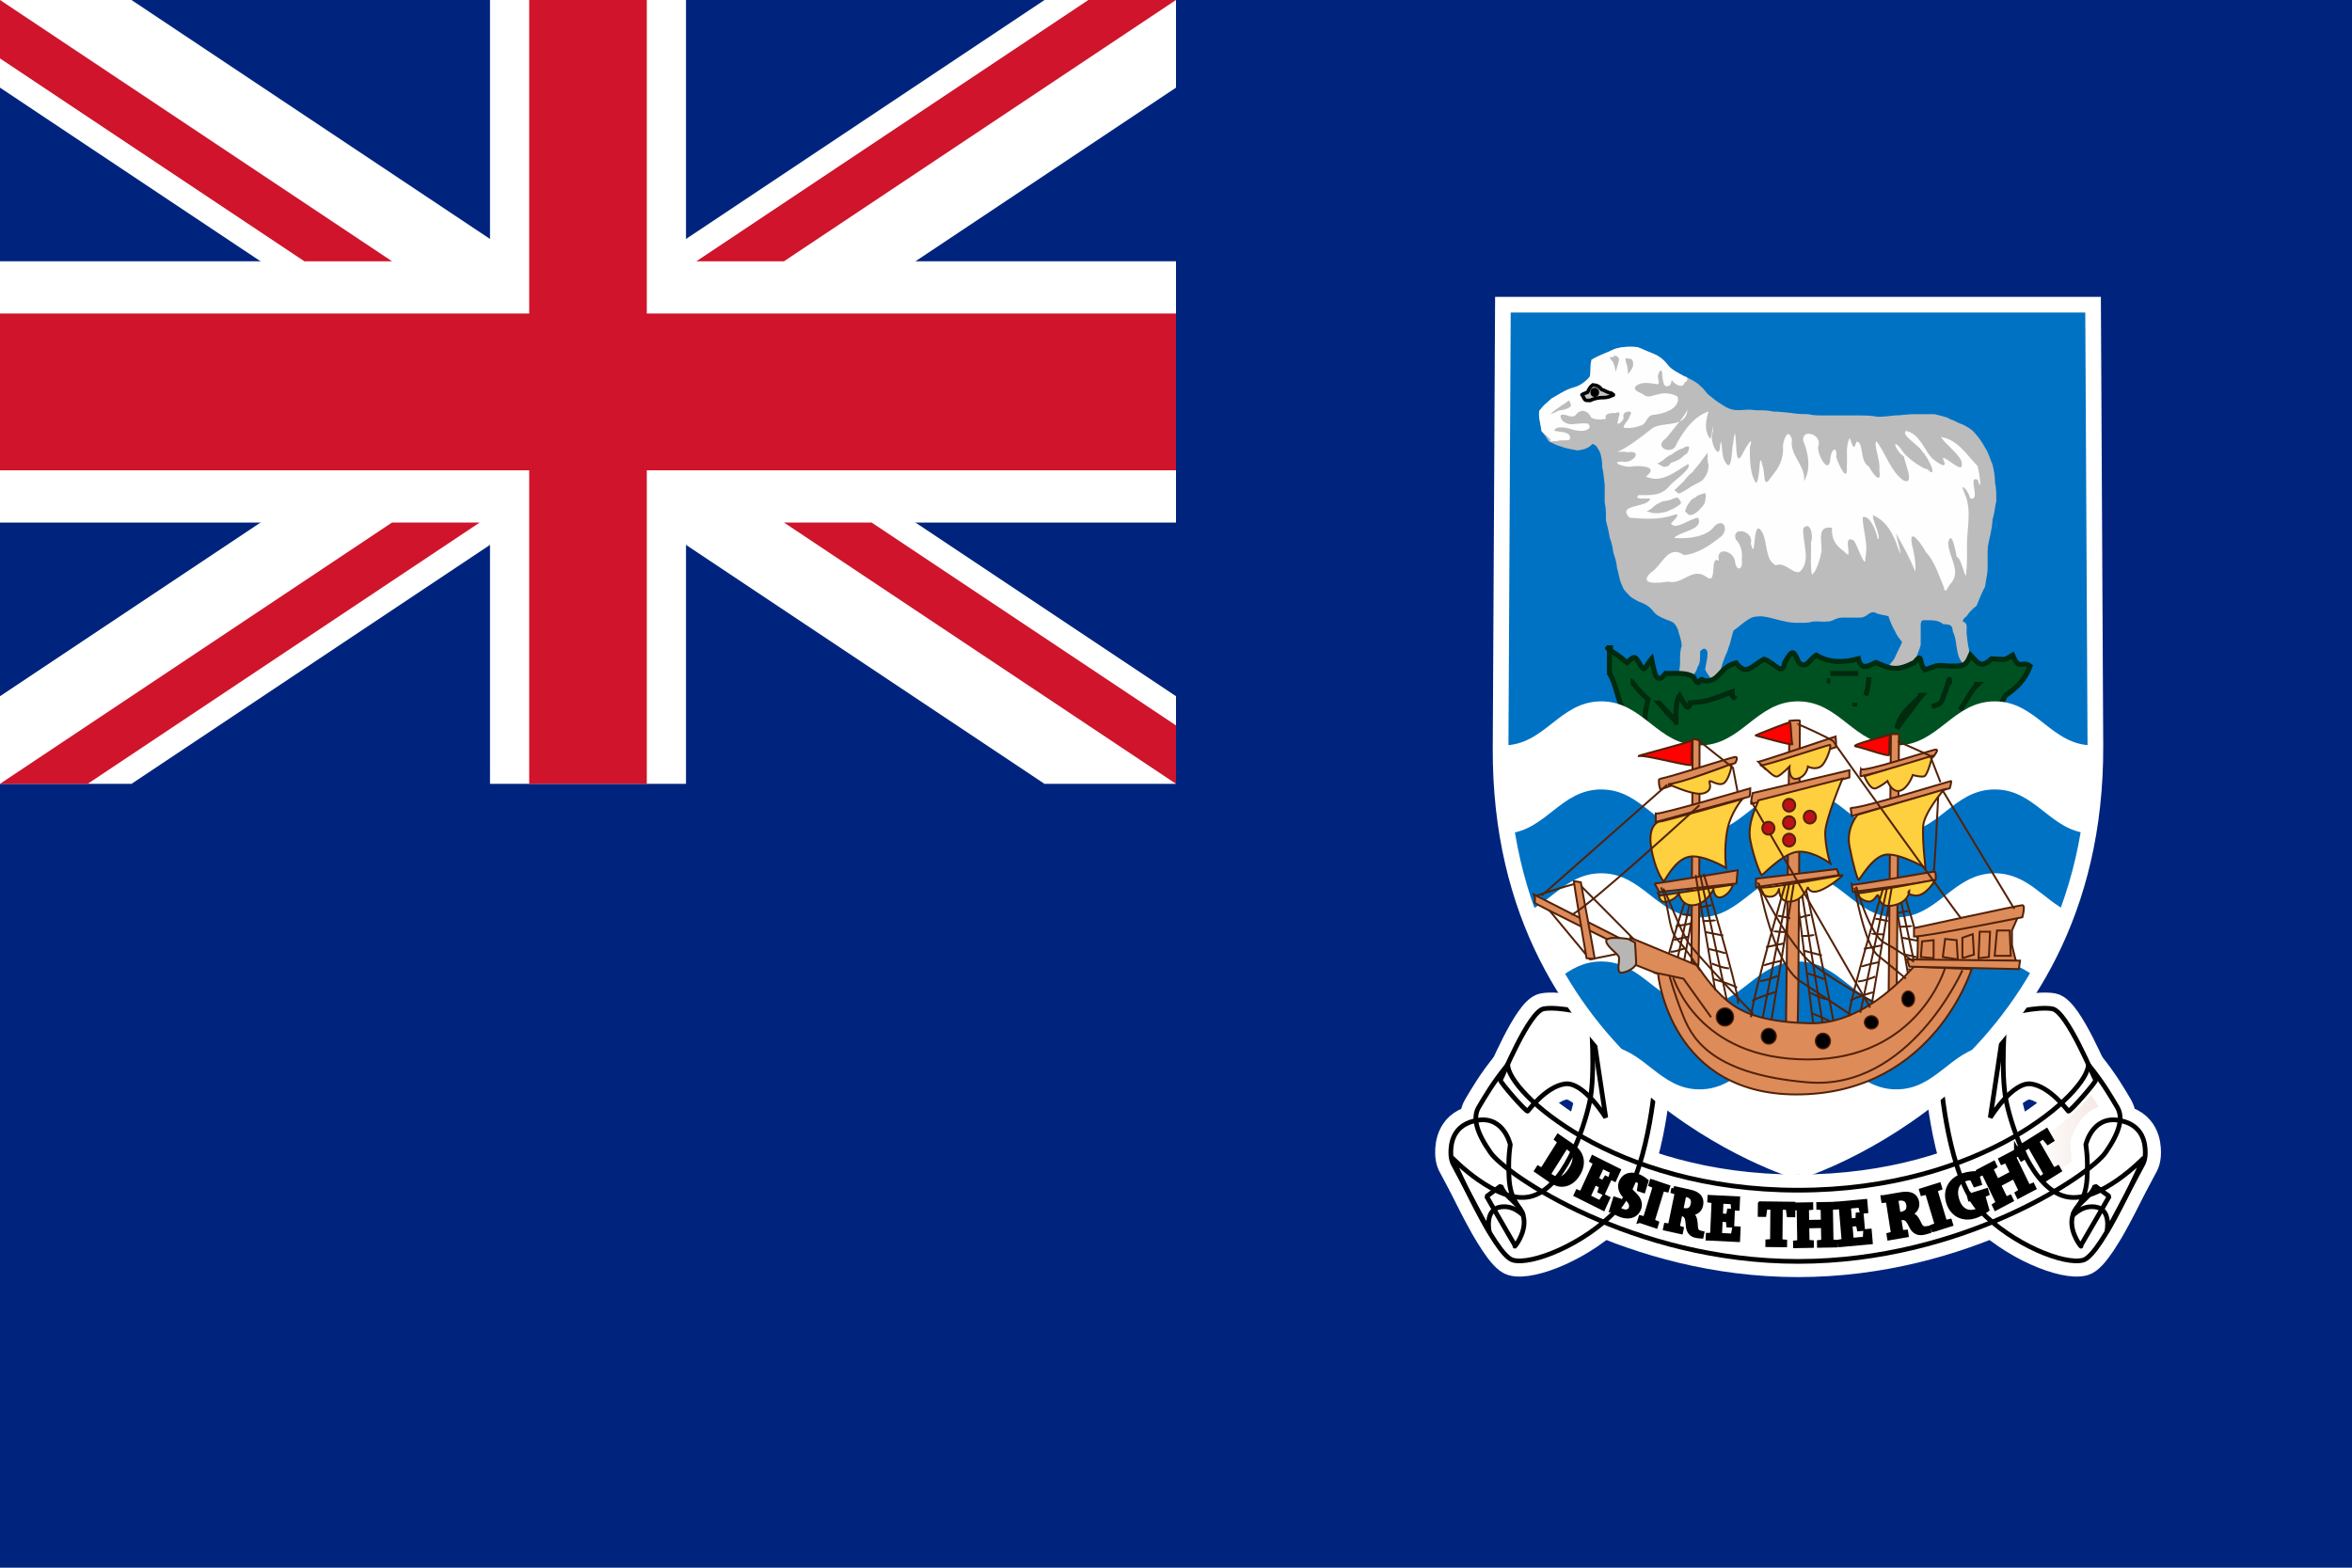
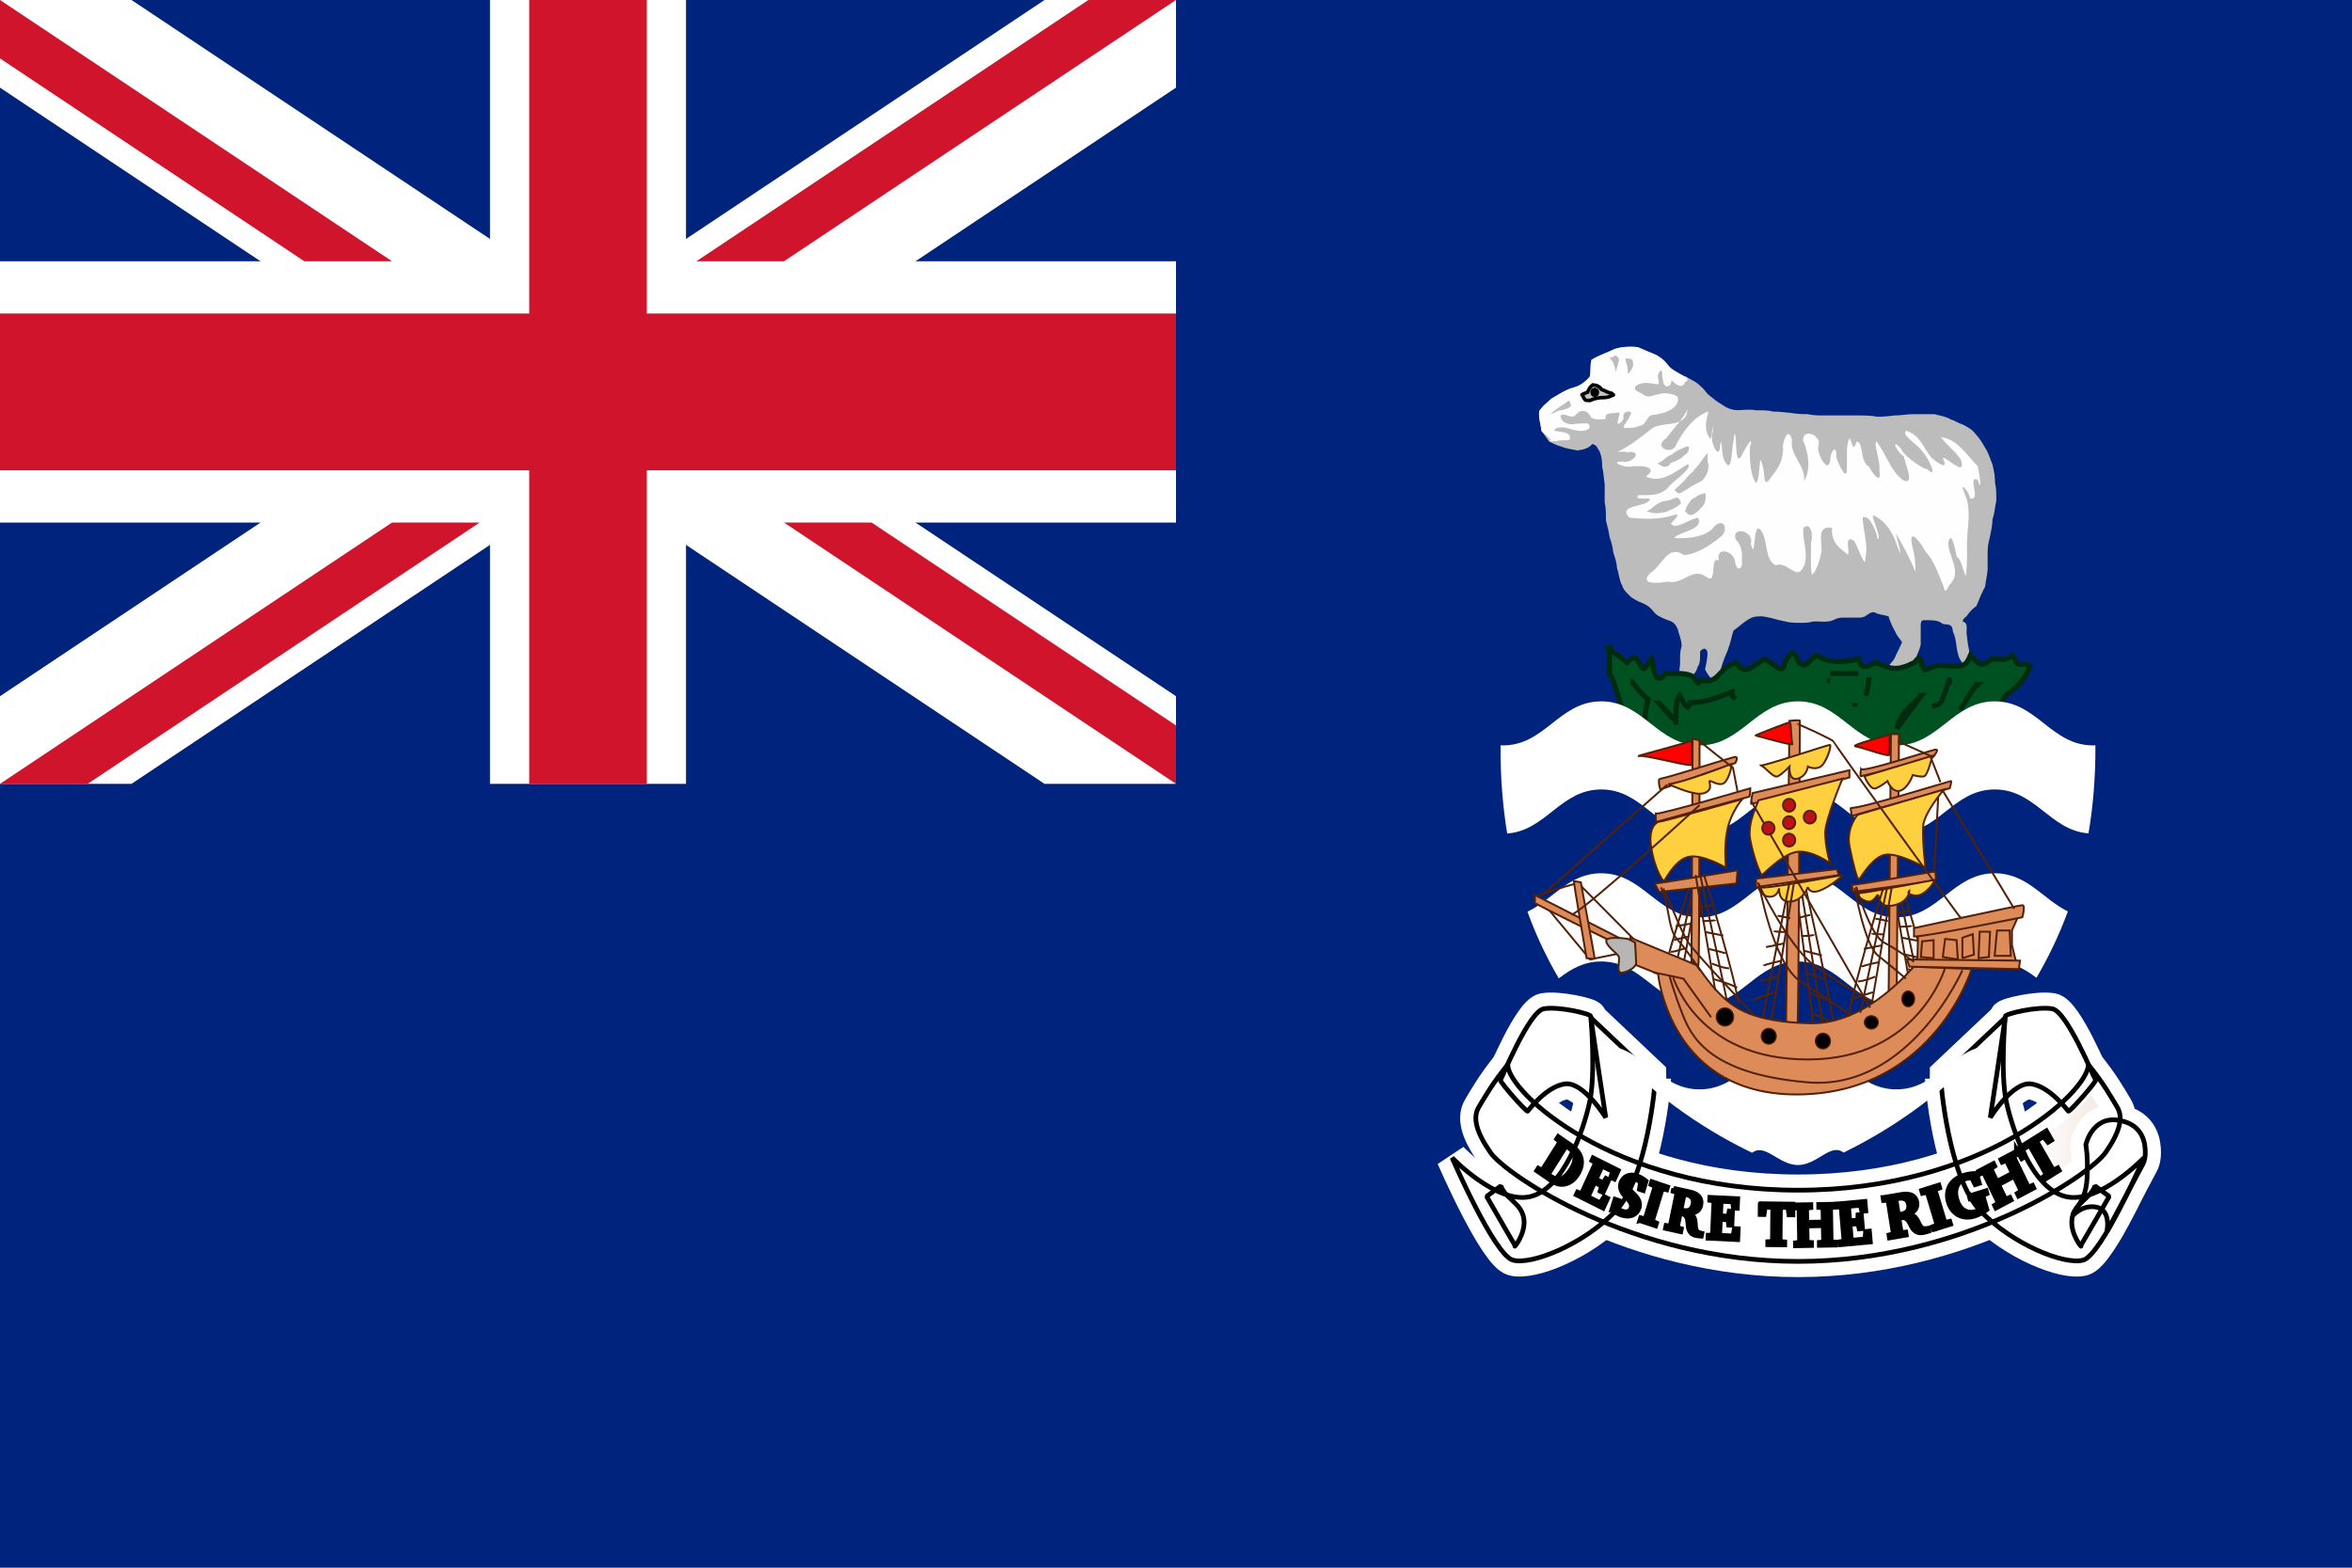
<svg xmlns="http://www.w3.org/2000/svg" xmlns:xlink="http://www.w3.org/1999/xlink" id="svg2" viewBox="0 0 900 600" version="1.1">
  <defs id="defs4">
    <linearGradient id="gradbase" gradientUnits="userSpaceOnUse">
      <stop id="stop7" stop-opacity=".996" stop-color="#a43907" offset="0" />
      <stop id="stop9" stop-color="#fff" offset="1" />
    </linearGradient>
    <linearGradient id="linearGradient4060" y2="396.11" xlink:href="#gradbase" y1="419.93" gradientTransform="translate(212)" x2="786.12" x1="826.45" />
    <linearGradient id="linearGradient4062" y2="419.67" xlink:href="#gradbase" y1="436.07" gradientTransform="translate(212)" x2="763.03" x1="851.57" />
    <linearGradient id="linearGradient4064" y2="400.94" xlink:href="#gradbase" y1="398.54" gradientTransform="translate(212)" x2="974.92" x1="1016.1" />
    <linearGradient id="linearGradient4066" y2="428.64" xlink:href="#gradbase" y1="421.22" gradientTransform="translate(212)" x2="945.9" x1="1033.3" />
    <linearGradient id="linearGradient4068" y2="445.13" xlink:href="#gradbase" y1="445.13" gradientTransform="translate(212)" x2="776.65" x1="1023.4" />
    <linearGradient id="linearGradient4070" y2="465.42" xlink:href="#gradbase" y1="462.5" gradientTransform="translate(212)" x2="1144.1" x1="783.43" />
    <linearGradient id="linearGradient4072" y2="444.03" xlink:href="#gradbase" y1="442.29" gradientTransform="translate(212)" x2="1002.9" x1="1032.1" />
    <linearGradient id="linearGradient4074" y2="476.18" xlink:href="#gradbase" y1="471.72" gradientTransform="translate(212)" x2="803.91" x1="775.75" />
    <linearGradient id="linearGradient4076" y2="440.32" xlink:href="#gradbase" y1="466.89" gradientTransform="translate(212)" x2="755.31" x1="803.18" />
  </defs>
  <rect id="rect23" height="600" width="900" y="0" x="0" fill="#00247d" />
  <g id="g35" stroke-width="1.8" transform="translate(-212)" stroke="#000">
    <use id="use37" xlink:href="#scroll" height="100%" width="100%" stroke="#ffffff" y="0" x="0" stroke-width="12" />
    <g id="scroll" stroke-linejoin="bevel">
      <path id="path40" fill="url(#linearGradient4060)" d="m826.45 427.74s-8.536-13.884-15.65-12.893c-7.113 0.992-13.752 9.917-14.227 10.412-0.473 0.497-10.906-11.404-10.433-11.901 0.475-0.495 10.908-26.28 16.598-27.272 5.691-0.992 17.977 1.897 17.977 2.889 0 0.992 5.734 38.764 5.734 38.764z" />
      <path id="path42" fill="url(#linearGradient4062)" d="m845.42 412.86c0 0.992-2.845 37.686-15.175 50.579s-32.247 20.826-39.361 18.843c-7.113-1.984-23.236-39.173-23.236-39.173s17.072 17.851 29.875 14.876c12.805-2.975 20.392-25.29 22.763-36.199 2.372-10.909 0.475-32.232 0.475-32.232l24.66 23.307z" />
      <path id="path44" fill="url(#linearGradient4064)" d="m973.58 427.74s8.536-13.884 15.65-12.893c7.113 0.992 13.752 9.917 14.227 10.412 0.473 0.497 10.906-11.404 10.433-11.901-0.475-0.495-10.908-26.28-16.598-27.272-5.691-0.992-17.977 1.897-17.977 2.889 0 0.992-5.734 38.764-5.734 38.764z" />
      <path id="path46" fill="url(#linearGradient4066)" d="m954.61 412.86c0 0.992 2.845 37.686 15.175 50.579s32.247 20.826 39.361 18.843c7.113-1.984 23.236-39.173 23.236-39.173s-17.072 17.851-29.875 14.876c-12.805-2.975-20.392-25.29-22.763-36.199-2.372-10.909-0.475-32.232-0.475-32.232l-24.66 23.307z" />
      <path id="path48" fill="url(#linearGradient4068)" d="m788.94 407.48c-5.691 6.942-8.729 12.308-11.1 16.275-2.371 3.967-0.977 9.487 4.5 17.362 5.905 8.488 54.448 41.662 117.68 41.662 63.226 0 111.77-33.175 117.68-41.662 5.477-7.875 6.834-13.396 4.463-17.362-2.371-3.967-5.372-9.333-11.062-16.275 0 10.412-40.214 48.038-111.08 48.038-70.861 0-111.08-37.625-111.08-48.038z" />
      <path id="path50" fill="url(#linearGradient4070)" d="m1008.2 476.74c0.949-1.487 10.906-18.843 10.906-18.843l-5.46-4.027c-1.677 4.91-7.818 6.507-8.767 12.458-0.948 5.95 4.269 11.901 3.32 10.412z" />
      <path id="path52" fill="url(#linearGradient4072)" d="m1018.2 471.37s1.897-8.429-4.267-9.421c-6.166-0.992-9.429 4.718-8.536 2.479 0.992-2.487 4.742-4.959 5.216-13.388 0.475-8.431-0.473-12.893-0.473-12.893s2.37-10.911 12.33-9.422c9.958 1.488 10.433 9.422 10.433 12.398 0 2.975-0.949 4.462-0.949 4.462l-13.753 25.785z" />
      <path id="path54" fill="url(#linearGradient4074)" d="m791.77 476.74c-0.949-1.487-10.907-18.843-10.907-18.843l5.46-4.027c1.677 4.91 7.818 6.507 8.767 12.458 0.948 5.95-4.269 11.901-3.32 10.412z" />
-       <path id="path56" fill="url(#linearGradient4076)" d="m781.87 471.37s-1.897-8.429 4.267-9.421c6.166-0.992 9.429 4.718 8.536 2.479-0.992-2.487-4.742-4.959-5.216-13.388-0.475-8.431 0.473-12.893 0.473-12.893s-2.37-10.911-12.33-9.422c-9.958 1.488-10.433 9.422-10.433 12.398 0 2.975 0.948 4.462 0.948 4.462l13.753 25.785z" />
    </g>
    <g id="g58">
      <path id="path60" d="m813.43 438.56l-5.168-3.56-0.6 0.954 1.018 0.842 0.087 0.506-6.505 10.339-0.479 0.116-1.141-0.647-0.6 0.954 5.168 3.56c1.77 1.22 3.281 1.842 4.966 1.665 2.194-0.22 4.065-1.499 5.51-3.796 2.573-4.089 1.851-8.103-2.257-10.933zm-2.155 0.078l1.027 0.707c2.814 1.939 3.062 4.65 0.759 8.31s-4.793 4.512-7.607 2.573l-1.027-0.707 6.848-10.883z" />
      <path id="path62" d="m815.17 457.27l10.268 5.133 1.717-3.764-1.299-0.649-1.343 2.067-0.402 0.212-4.436-2.217 2.495-5.471 2.485 1.242 0.134 0.429-0.501 1.609 1.129 0.564 2.226-4.881-1.129-0.564-0.881 1.421-0.402 0.159-2.485-1.242 2.284-5.007 3.804 1.902 0.124 0.398-0.557 1.996 1.338 0.669 1.507-3.304-9.639-4.818-0.47 1.031 1.118 0.689 0.171 0.448-5.114 11.213-0.459 0.183-1.214-0.479-0.47 1.031z" />
      <path id="path64" d="m828.79 463c1.101 0.91 2.377 1.61 3.668 2.045 3.308 1.115 5.931-0.107 6.742-2.748 0.402-1.309 0.125-2.726-0.793-3.942-0.93-1.244-1.898-1.938-2.393-2.57-0.85-1.07-1.212-1.927-0.898-2.948 0.375-1.222 1.555-1.802 3.027-1.306 0.645 0.218 1.076 0.484 1.377 0.806l0.187 0.406-0.366 2.425 1.451 0.489 1.104-3.596c-1.12-0.918-2.308-1.612-3.56-2.034-2.884-0.972-5.346 0.304-6.102 2.767-0.334 1.089-0.185 2.339 0.478 3.517 0.635 1.121 1.468 1.818 2.138 2.534 1.187 1.282 1.668 2.326 1.3 3.523-0.375 1.222-1.616 1.783-3.25 1.232-0.625-0.211-1.175-0.52-1.679-0.909l-0.16-0.421 0.495-2.773-1.534-0.517-1.25 4.02z" />
      <path id="path66" d="m839.51 467.15l6.03 2.033 0.334-1.087-1.317-0.566-0.214-0.464 3.633-11.83 0.418-0.202 1.386 0.344 0.334-1.087-6.03-2.033-0.334 1.087 1.296 0.56 0.227 0.42-3.633 11.83-0.432 0.246-1.364-0.338-0.35 1.09z" />
      <path id="path68" d="m852.46 454.82l-0.23 1.118 1.199 0.385 0.265 0.393-2.505 12.161-0.406 0.292-1.246-0.157-0.23 1.118 5.84 1.291 0.23-1.118-1.24-0.393-0.256-0.438 1.057-5.134c0.124 0.027 0.248 0.055 0.353 0.078 2.091 0.462 2.428 1.562 2.623 3.871 0.106 1.168 0.08 2.236 0.97 3.387 0.409 0.543 1.118 0.986 2.009 1.183 0.641 0.142 1.359 0.229 2.107 0.276l0.226-1.096c-0.103-0.023-0.186-0.041-0.269-0.059-1.387-0.307-1.937-0.785-2.115-2.138-0.159-1.226-0.07-2.495-0.506-3.642-0.325-0.835-0.941-1.424-1.883-1.895 2.439 0.038 3.934-1.015 4.367-3.113 0.522-2.534-0.853-4.269-4.064-4.979l-6.31-1.4zm3.978 2.239l0.953 0.211c2.008 0.444 2.848 1.727 2.462 3.597-0.433 2.1-1.686 2.825-3.901 2.335-0.229-0.051-0.477-0.105-0.741-0.188l1.226-5.955z" />
      <path id="path70" d="m865.59 473.89l11.363 0.563 0.183-4.168-1.439-0.071-0.468 2.452-0.291 0.359-4.908-0.243 0.265-6.058 2.75 0.136 0.283 0.341 0.138 1.687 1.248 0.062 0.237-5.405-1.248-0.062-0.285 1.668-0.311 0.31-2.75-0.136 0.243-5.544 4.211 0.208 0.262 0.316 0.227 2.067 1.481 0.073 0.16-3.658-10.664-0.528-0.05 1.141 1.286 0.181 0.324 0.343-0.544 12.417-0.355 0.356-1.296 0.052-0.05 1.141z" />
      <path id="path72" d="m885.56 460.7l-0.039 4.128 1.499 0.018 0.371-2.492 0.351-0.299 2.609 0.031-0.12 12.687-0.373 0.368-1.414 0.099-0.011 1.142 6.498 0.078 0.011-1.142-1.412-0.133-0.366-0.377 0.12-12.687 2.609 0.031 0.323 0.307 0.346 2.5 1.499 0.018 0.039-4.128-12.538-0.15z" />
      <path id="path74" d="m898.77 461.15l0.02 1.142 1.263 0.095 0.354 0.367 0.216 12.383-0.341 0.379-1.258 0.138 0.02 1.142 6.148-0.107-0.02-1.142-1.305-0.093-0.35-0.37-0.103-5.877 6.279-0.11 0.103 5.877-0.319 0.379-1.301 0.139 0.02 1.142 6.128-0.107-0.02-1.142-1.262-0.094-0.354-0.367-0.216-12.383 0.341-0.379 1.258-0.139-0.02-1.142-6.128 0.107 0.02 1.142 1.305 0.095 0.332 0.367 0.089 5.107-6.279 0.11-0.089-5.107 0.341-0.379 1.301-0.14-0.02-1.142-6.148 0.107z" />
      <path id="path76" d="m916.07 476.41l11.624-1.064-0.354-4.157-1.472 0.135-0.159 2.497-0.25 0.397-5.021 0.46-0.515-6.042 2.813-0.258 0.331 0.298 0.359 1.653 1.276-0.117-0.459-5.39-1.276 0.117-0.074 1.694-0.276 0.352-2.813 0.258-0.471-5.529 4.308-0.394 0.307 0.276 0.498 2.016 1.515-0.139-0.311-3.648-10.909 0.999 0.097 1.138 1.331-0.004 0.374 0.294 1.055 12.383-0.315 0.403-1.311 0.236 0.097 1.138z" />
      <path id="path78" d="m932.56 458.35l0.178 1.127 1.366-0.114 0.416 0.26 1.935 12.268-0.307 0.43-1.329 0.344 0.178 1.127 6.436-1.099-0.178-1.127-1.41 0.124-0.423-0.306-0.817-5.179c0.137-0.023 0.275-0.047 0.389-0.066 2.304-0.394 3.054 0.495 4.106 2.56 0.539 1.042 0.91 2.043 2.24 2.761 0.618 0.343 1.505 0.475 2.487 0.307 0.707-0.121 1.471-0.322 2.252-0.573l-0.174-1.106c-0.113 0.019-0.205 0.035-0.297 0.051-1.529 0.261-2.267 0.034-2.947-1.151-0.615-1.075-0.993-2.288-1.859-3.18-0.641-0.646-1.487-0.95-2.621-1.017 2.502-0.924 3.639-2.489 3.305-4.606-0.403-2.556-2.447-3.625-5.985-3.021l-6.938 1.185zm4.886 0.513l1.051-0.179c2.213-0.378 3.543 0.482 3.841 2.369 0.334 2.119-0.677 3.284-3.119 3.701-0.252 0.043-0.525 0.09-0.826 0.117l-0.947-6.007z" />
      <path id="path80" d="m951.81 470.61l6.603-2.079-0.329-1.093-1.513 0.355-0.461-0.245-3.579-11.893 0.259-0.424 1.446-0.578-0.329-1.093-6.603 2.079 0.329 1.093 1.491-0.346 0.447 0.201 3.579 11.893-0.246 0.468-1.424 0.57 0.329 1.093z" />
      <path id="path82" d="m965.54 457.74l0.314 1.095 1.672-0.4 0.444 0.202 1.309 4.558c-0.564 0.224-0.978 0.378-1.2 0.448-3.41 1.065-6.167-0.63-7.322-4.652-1.123-3.91 0.248-6.87 3.55-7.902 0.643-0.201 1.272-0.276 1.941-0.217l0.447 0.298 1.101 2.237 1.617-0.505-1.091-3.798c-1.781 0.02-3.423 0.266-4.886 0.723-4.917 1.536-7.206 5.587-5.891 10.168 1.335 4.648 5.404 6.884 10.055 5.43 1.617-0.505 3.167-1.331 4.699-2.467l-1.495-5.206 0.265-0.424 1.253-0.514-0.314-1.095-6.47 2.021z" />
      <path id="path84" d="m968.96 448.39l0.494 1.02 1.248-0.527 0.491 0.159 5.35 11.058-0.169 0.507-1.147 0.735 0.494 1.02 5.841-3.083-0.494-1.02-1.29 0.551-0.491-0.159-2.539-5.248 5.965-3.148 2.539 5.248-0.148 0.496-1.189 0.758 0.494 1.02 5.82-3.072-0.494-1.02-1.247 0.528-0.491-0.159-5.35-11.058 0.169-0.507 1.146-0.737-0.494-1.02-5.82 3.072 0.494 1.02 1.29-0.549 0.47 0.17 2.207 4.561-5.965 3.148-2.207-4.561 0.169-0.507 1.189-0.759-0.494-1.02-5.84 3.08z" />
      <path id="path86" d="m983.58 439.94l2.028 3.546 1.369-0.854-0.908-2.342 0.169-0.459 2.381-1.486 6.232 10.897-0.153 0.53-1.234 0.905 0.561 0.981 5.934-3.704-0.561-0.981-1.346 0.705-0.521-0.109-6.232-10.897 2.383-1.487 0.446 0.075 1.562 1.934 1.37-0.855-2.028-3.546-11.452 7.148z" />
    </g>
  </g>
  <g id="g88" transform="translate(-212)">
-     <path id="path90" d="m900.01 448.34s-114.46-33.735-113.8-162.08l0.882-169.65h225.83l0.885 168.68c0.668 128.34-113.8 163.05-113.8 163.05z" stroke="#fff" stroke-width="6" fill="#0072c4" />
    <g id="g92" fill="#bcbcbc">
      <path id="path94" d="m802.8 155.04c0.188 0 1.575-1.317 2.845-2.479 1.774-0.889 3.414-2.137 5.217-2.975 1.343-0.778 3.997-1.381 5.216-1.984 1.598-0.836 2.901-1.799 4.269-3.472 0.164-2.218 0.475-3.811 0.475-6.446 1.886-0.908 3.56-1.788 5.216-2.48 2.373-0.668 2.888-1.617 5.217-1.984 1.499-0.524 3.977-0.497 6.164-0.497 2.36 0 3.848 1.677 5.968 2.074 2.513 1.014 3.686 1.715 5.691 3.472 1.132 1.433 1.836 2.598 3.766 3.677 1.528 0.784 2.959 1.971 4.742 2.479 1.958 1.135 3.695 1.792 5.216 3.472 1.393 0.99 1.968 2.461 3.32 3.47 1.566 1.3 3.052 2.469 4.742 3.472 2.032 1.361 4.046 2.396 7.337 2.099 1.742-0.103 3.618-0.303 5.691 0.084 2.32 0 4.584-0.041 6.639 0.497 2.419 0 4.377 0.327 6.639 0.495 2.12 0.397 4.281 0.497 6.639 0.497 2.056 0.536 4.319 0.495 6.639 0.495h6.639 6.639c2.416 0 4.862 0.098 6.639 0.497 2.393 0 4.451-0.224 6.639-0.497 2.575 0 4.539-0.471 7.114-0.495h8.062c2.07 0.566 4.715 0.955 6.164 1.984 1.898 0.541 2.844 1.441 4.742 1.984 1.454 0.746 3.662 1.926 4.742 3.47 1.338 1.399 2.713 3.404 3.794 5.455 1.32 1.904 1.823 4.081 2.845 6.446 0.542 2.266 0.92 4.421 0.948 6.942 0.514 2.15 0.475 4.516 0.475 6.942-0.542 2.261-0.66 4.778-1.423 6.942-0.082 2.42-0.566 4.61-0.948 6.447-0.422 2.03-0.918 3.335-0.948 5.95v6.942c-0.167 2.277-0.665 3.95-0.948 6.446-1.147 2.166-2.246 4.698-3.319 7.439-1.578 1.1-2.947 2.664-3.794 3.967-1.012 0.625-1.598 1.574-1.423 1.984 1.895 0.66 1.423 1.979 1.423 4.462 0.246 1.912 0.431 4.283 0.948 6.447 0.173 2.368 0.68 3.815 1.422 5.454 0.748 0.977 0.894 0.497-0.948 0.497-1.37 1.074-2.757 0.513-3.319-1.488-1.106-1.335-1.47-2.95-1.897-5.454-0.263-2.296-0.63-4.533-1.423-5.95-0.243-2.794-0.986-2.766-3.794-2.975-1.335-1.184-3.099-1.488-5.691-1.488-2.581 0-2.798-0.263-2.845 2.48v6.942c-0.446 2.012-1.425 3.643-1.897 5.454-1.414 1.036-2.15 2.775-3.794 3.967-0.783 2.252-1.921 2.644-4.269 2.975-0.821-1.025-2.159-2.363-2.845-3.47 1.328-2.228 2.487-2.564 3.32-4.959 1.008-1.974 1.599-3.255 2.37-4.959-1.012-1.558-1.921-2.261-2.845-4.464-0.78-1.2-1.861-3.781-2.37-5.454-1.557-0.543-4.009-0.63-5.217-1.488-2.3-0.535-2.944 1.984-5.689 1.984h-6.639c-2.936 0-3.669 1.639-6.166 1.488-0.733 0.238-2.511-0.105-5.217 0-1.982 0.69-4.369 0.495-6.639 0.495-2.405-0.03-4.373-0.584-6.164-0.992-2.179-0.597-4.346-1.201-6.639-1.487-2.785 0-3.821 0.222-5.691 1.487-1.48 0.877-3.624 2.883-5.217 3.967-0.674 1.645-1.024 4.43-1.897 6.447-0.504 1.934-1.323 3.161-1.897 4.959-0.642 1.677-1.249 3.404-1.422 5.95-0.161 3.342-0.891 2.932-2.845 1.984-0.815-1.384-2.114-2.905-2.845-4.464 0.431-2.523 0.917-3.778 0.948-6.446-0.461-1.925-1.539-1.863-2.845-0.497 0 2.596 0.12 4.598-0.948 5.95-0.534 2.049-1.393 2.934-2.845 3.967-0.71 1.841-2.287 2.683-3.794 3.472-0.241-0.084 0-0.665 0-1.984-1.137-2.268-0.082-4.149-0.082-6.942 0.029-2.504-0.114-4.164 0.613-6.447 0-2.404-1.115-4.691-1.48-6.446-0.882-1.842-1.39-2.753-3.794-3.472-1.689-0.671-4.123-1.579-5.217-2.975-1.376-1.785-2.255-2.52-4.267-3.47-2.182-0.79-3.241-1.514-4.742-2.48-1.466-1.617-2.657-2.318-3.32-4.462-0.989-1.525-1.159-4.357-1.897-6.447-0.161-2.177-0.785-4.2-1.422-5.95-0.282-2.177-0.625-3.77-1.423-5.95-0.264-2.039-0.853-4.172-1.422-6.446 0-2.426 0.039-4.794-0.475-6.942v-6.942c-0.341-2.004-0.467-4.938-0.948-6.447 0-2.697-0.287-4.221-0.948-5.95-1.085-1.752-1.173-2.537-2.845-2.975-1.208 1.541-3.199 2.169-5.691 2.48-1.741-0.397-4.197-0.655-6.166-1.488-1.901-0.468-3.202-1.22-4.742-1.984-0.842-1.296-1.848-2.764-2.845-3.967-0.294-2.59-0.859-3.922-0.948-6.446 0-1.893 0.045-0.889 1.897-3.472z" />
      <path id="path96" fill="#fefefe" d="m830.89 172.9c3.01-0.997 9.585-5.876 13.364-9.004 4.303-2.727 13.111 0.103 13.462-7.287-0.533 2.222-5.626 7.746-8.117 11.089-5.49 3.488 2.685 7.043 4.004 2.057 2.848-5.1 6.47-10.277 12.16-12.284-1.037 3.676-1.802 7.25 0.671 10.52 0.89-1.61 1.111-8.218 1.016-2.778-1.798 3.094 2.657 12.106 2.77 5.095 0.711-4.433 0.442 4.795 1.795 6.185 2.835 5.47 2.586-5.032 3.215-7.112 0.476-3.932 0.674-2.894 0.099-0.054-0.571 3.56 0.613-7.435 0.826-1.375 0.391 3.168-0.041 11.781 3.021 4.947 2.451-4.062 3.037-4.123 0.36-0.518-0.872 1.359 4.021-7.402 2.085-1.291-0.128 4.39 0.034 10.92 2.418 13.786 1.83-2.256 0.763-13.983 2.603-5.923 0.705 2.273 0.021 8.598 2.993 3.743 3.21-3.783 4.98-7.064 4.63-12.252 0.401-2.648 2.014-6.905 3.432-2.216-0.973 6.116 5.394 10.007 4.616 15.891 2.858-4.496 1.571-11.188-0.332-15.488-0.402-5.093 7.744-2.056 5.719 2.436-0.232 3.229 4.396 11.525 4.767 3.846 0.622-3.649 2.631-3.971 2.191 0.109 0.839 2.636 4.421 10.39 4.034 3.637 0.319-3.678-0.596-7.552 1.058-11.019 1.173 2.215 1.297 5.617 2.681 1.403 2.83-0.085 1.118 7.783 4.695 9.467 1.437 2.824 5.015 7.438 4.012 1.36 0.555-3.292-2.392-10.095-1.114-10.971 3.745 4.755 5.13 11.033 10.18 14.87 4.81 2.44 0.598-6.748 0.335-9.116-2.867-1.576-5.209-7.702-1.152-2.916 2.342 4.251 9.463 7.971 11.688 8.896-2.122-1.57-4.056-2.155-0.457 0.018 2.665 1.093-1.581-6.641-3.127-7.952-1.375-2.473-8.072-6.079-6.173-7.784 5.24 1.133 6.773 6.861 9.952 10.44 1.981 1.66 6.76 5.186 4.091-0.076 1.494-0.623 8.867 7.559 7.109 0.998-1.215-2.822-7.677-7.916-6.964-8.223 2.204 3.191 0.873 0.91-0.882-0.762 6.389 0.709 10.14 7.087 14.157 11.14 0.5 1.93 1.961 11.329-0.012 5.164-4.155-1.774 1.603 8.432-2.934 7.108-0.205-2.261-4.207-7.003-2.271-2.316 3.336 6.844 0.822 14.361 1.119 21.578 0.088 3.554-0.082 7.085-0.335 10.621 0.241-2.609 0.443-6.953 0.016-1.254-0.148 3.959-1.607-5.713-3.586-6.206-0.411-1.801-1.967-10.901-3.28-5.472 0.01 5.32 5.141 10.903 1.043 15.592-1.383 1.288-2.112 4.997-2.85 1.11-2.018-4.596-3.309-9.461-6.848-13.216-1.493-2.926-6.62-10.019-5.199-2.572 0.889 3.365 1.486 6.778 1.256 10.267-1.991-5.162-4.707-9.961-7.378-14.727 0.387 2.227 3.09 11.783 0.739 5.59-1.627-5.08-4.248-10.151-9.311-12.405-1.398-0.173 3.4 8.934 1.55 8.999-0.444-2.937-3.105-9.473-5.749-8.28 0.118 5.248 2.254 10.135 1.034 15.486 0.266 5.219-3.219-5.19-4.36-6.585-5.124-3.136 0.375 8.839-3.688 4.207-3.269-2.297-5.014-4.834-4.695-9.116-6.082-1.035-3.735 5.395-4.023 9.05-0.513 2.774-2.011 8.04-3.702 8.85-0.706-4.009-0.141-8.205-0.323-12.291 0.977-2.346-0.098-8.375-2.947-5.51-0.483 5.293 2.974 12.016-0.956 16.338-2.08 2.38-5.938-3.714-9.576-2.086-4.621-2.368-2.727-9.772-5.863-13.661-3.117-3.263-1.655 13.079-3.706 5.336 1.474-4.931-7.516-6.859-5.759-1.601 2.208 2.237 2.607 5.043 2.317 8.018 0.627 3.499-1.972 4.537-2.578 0.61-0.249-4.328-7.656-6.122-6.141-0.43-3.882-2.499-0.238 9.851-4.996 6.054-5.362-3.74-8.801 3.312-14.675 1.928-3.34 0.556-11.329 1.426-6.484-3.424 4.529-2.732 6.444-10.99 12.757-6.765 4.826-0.281 9.95-3.68 13.891-6.845 3.223-2.173 1.781-7.7-2.169-4.273-3.279 4.927-12.699 4.922-15.524 4.532 2.799-2.651 11.362-3.04 9.237-7.682-3.143 0.257-8.662 4.965-10.43 2.224 1.099-1.21 4.707-4.56 0.545-3.098-5.271 1.717-10.922 1.299-16.353 0.868-5.435-5.322 7.928-3.864 7.734-7.363-1.318-0.109-6.521 0.594-4.247-1.318 4.399 0.086 8.837 0.421 11.992-3.754 1.909-1.983 8.548-6.534 6.925-8.133-4.899 2.821-10.044 7.609-16.184 4.82 5.275-3.934-2.038-4.271-5.371-3.887-2.425 0.749-9.168-2.008-3.401-1.831 3.929 0.832 7.832-4.611 1.785-3.569-1.265-0.389-2.625-0.141-3.929-0.211z" />
      <path id="path98" fill="#fefefe" d="m801.86 164.96c-0.231-2.562-1.263-5.107-0.836-7.695 1.262-1.845 3.007-3.187 4.63-4.701 2.905-1.62 5.668-3.591 8.954-4.388 2.281-0.696 4.258-2.202 5.748-4.043 0.733-2.214-0.562-5.759 1.515-6.952 2.556-1.4 5.324-2.301 7.929-3.586 2.845-0.919 5.923-1.062 8.874-0.71 2.362 1.015 4.756 1.938 7.099 2.998 2.119 1.031 3.68 2.777 5.113 4.587 1.675 1.528 3.771 2.519 5.741 3.609 1.637 0.113 1.097 2.235 0.058 2.152-0.674 3.14-4.592 0.476-5.337-1.374 0.657-1.219 0.388 2.785-0.865 2.839-2.209 0.977-2.143-2.785-2.466-4.222 0.28-1.215-0.679-2.656-1.179-0.747-1.486 1.635 1.601 5.139-1.626 4.173-2.398-0.316-5.078-0.811-7.16 0.779-1.743 1.818 1.887 2.565 3.019 3.446 1.526 1.436 3.566 0.017 5.342-0.159 2.43-0.839 5.164-0.405 7.416 0.721 1.041 2.248-1.047 4.483-3.038 5.395-1.86 1.009-3.936 1.446-6.009 1.698-3.039 0.135-2.449 3.901-5.409 4.202-1.89 0.8-4.02 0.984-6.036 0.718-0.397-1.086 2.004-2.807 2.253-4.466 2.174-2.585-3.115-2.114-2.348 0.351 0.366 1.671-3.296 4.14-2.058 1.299 0.059-1.528 1.641-3.899-1.024-2.798-1.458-0.013-4.448-0.067-3.625 2.2-1.808 0.383-4.126 0.423-5.677-0.476-0.926-2.47-3.811-3.556-5.62-1.311-1.802 2.385-4.306-0.742-6.095 0.495-0.024 2.235 2.281 3.405 4.321 3.387 2.066-0.182 4.185-0.566 6.268-0.225 1.917 2.287-1.83 3.003-3.609 2.689-2.397-0.087-4.541-1.457-6.979-1.267-1.165-0.165-3.821 1.285-1.316 1.479 1.86 0.378 5.668 0.251 4.818 3.169-1.458 0.68-3.264-0.067-4.913 0.637-0.968-0.25-3.873 0.535-2.256-0.298-0.856-1.482-2.513-2.321-3.615-3.605z" />
      <path id="path100" d="m812.45 153.27c-0.111 0-1.112 0.697-2.012 1.403-1.474 0.789-3.047 2.131-4.024 2.805-0.769 0.616-0.765 0.884-1.675 1.052 1.598-0.227 2.31-0.633 3.688-1.403 1.742-0.209 3.43-0.579 4.36-1.403 0.873-0.305-0.065-1.703-0.335-2.455z" />
      <path id="path102" d="m827.87 136.79c0.193 0 0.586 1.097 1.34 1.753 0.483 1.346 0.927 2.296 1.006 3.857 0.411-1.714 1.114-3.091 1.341-4.91-0.522-0.924-0.557-1.357-2.012-1.403 0 0.947 0.111 0.328-1.675 0.701z" />
      <path id="path104" d="m833.91 137.14v0.351c0-0.946-0.021-0.463 0.335 1.403 0.554 1.176 0.671 2.437 0.671 4.208 0.88-0.657 1.615-1.968 2.012-3.156 0-2.769-0.375-2.606-3.018-2.805z" />
      <path id="path106" d="m846.32 177.46h0.335c-0.986 0-0.431 0.06 1.341-1.052 1.147-0.8 2.087-1.982 3.689-2.455 1.552-1.274 2.747-1.871 4.358-2.453 0.786-0.378 1.48-1.033 2.348-0.351-0.249 1.73-0.536 2.383-2.012 3.155-0.763 1-1.965 1.584-3.017 2.104-1.091 0.501-2.291 0.527-2.683 1.753-1.824 0.839-2.049 0.698-4.36-0.701z" />
      <path id="path108" d="m852.69 187.63c0.598-0.473 2.698-2.663 3.688-3.505 1.12-1.544 2.252-2.724 3.354-3.507 0.977-1.504 2.229-2.512 3.018-3.857 0.932-1.179 1.618-2.177 2.683-3.505 0 1.533-0.14 3.566 0.334 4.557 0 2.118-0.234 2.697-1.005 4.208-0.762 1.241-1.329 2.063-3.018 2.805-1.524 0.844-2.437 1.141-3.689 2.103-0.955 0.614-1.948 1.225-3.018 1.753-0.959 0.43-0.519 0.243-2.346-1.052z" />
      <path id="path110" d="m842.29 195.7h0.335c-0.986 0-0.432 0.06 1.341-1.052 1.431-1.496 2.571-2.017 4.36-2.805 1.361-0.109 3.008-0.463 4.024-1.052 0.81-0.149 1.375-0.665 2.011 0 1.053 1.488 1.343 1.909-0.335 2.805-0.803 0.712-2.219 1.43-3.352 1.753-0.838 0.722-2.495 0.766-4.024 1.052-1.37 0-2.132 0.162-2.683-0.701l2.683 0.701c-1.37 0-2.132 0.162-4.36-0.701z" />
      <path id="path112" d="m856.71 195.7v-0.351c0 0.979-0.041 0.46 0.671-1.403 1.256-1.961 1.73-3.043 3.354-3.507 0.76-0.962 2.078-1.211 3.689-1.753 0.604 1.054 0.14 2.282 0 3.507-0.439 1.309-1.634 2.233-2.348 3.156-1.046 0.743-1.472 1.457-3.018 1.753-1.279 0-0.601-0.033-2.348-1.403z" />
      <path id="path114" d="m817.48 151.16c-0.75 0 1.322-0.781 2.012-1.052 0.552-1.217 0.991-2.079 2.012-2.804 1.68 0.135 2.504 0.641 3.354 1.752 1.411 0.403 1.92 1.106 3.689 1.403 0.657 0.581 1.546 0.647 0 1.052-1.052 0.581-2.373 0.701-4.024 0.701-1.73 0.13-2.965 0.528-4.024 1.052-2.244 0-1.885 0.078-3.018-2.104z" stroke="#000" stroke-width="1.358" fill="#c4c4c2" />
      <ellipse id="ellipse116" rx="1.105" ry="1.105" transform="matrix(1.518 0 0 1.587 612.59 -330.05)" cy="302.6" cx="138.11" fill="#000" />
    </g>
    <g id="g118" stroke-width="1.94" stroke="#002b0e" fill="#005121">
      <path id="path120" d="m827.87 247.94h1.341c-4.205 0-1.692-0.294 5.364 5.609 2.956-2.575 2.921-2.923 5.366 1.403 1.411 2.463 1.826-0.251 4.023-2.804 1.059 5.095 1.738 10.438 5.366 5.609 4.144 0 8.483-0.36 10.73 1.403 2.716 5.276 1.827-0.895 4.024 1.403 5.906 0.741 5.794-5.297 12.227-6.858 3.999 5.225 5.75 1.204 10.732-1.401 3.7 1.082 7.187 6.952 7.891 1.246 3.029-5.167 3.293-4.727 5.366 0 2.946 2.774 4.187-1.387 6.706-2.804 4.49 2.747 9.498 3.127 16.096 1.403 1.117 4.671 3.933 2.645 6.706 1.401 5.933 2.607 8.003 3.405 14.755 0 3.345-4.132 1.451 0.116 4.023 2.805 5.002-1.623 3.621-1.968 9.39-1.403 5.798 0 6.267-0.146 8.047-4.207 2.914 3.047 3.967 5.243 8.047 1.403 6.252 0.192 4.319 0.825 8.049-1.403 2.759 6.388 3.407 1.772 6.706 4.207-2.173 5.762-5.512 8.464-9.389 11.22-2.58 4.468-4.193 9.294-9.389 11.222-3.791 4.043-7.83 6.387-12.072 9.817-5.815 1.52-12.216 1.403-18.779 1.403h-18.778-18.779-18.778c-4.006 2.093-10.559 3.091-16.096 4.207-6.184 0-13.193 0.076-17.436-1.403-2.876-3.005-7.92-6.365-10.73-9.817-2.844-2.398-2.926-7.077-5.366-9.817-2.244-4.013-2.938-10.292-5.364-14.026v-9.817z" />
      <path id="path122" d="m957.98 260.57v1.403c0-3.921 0.165-1.837-2.683 5.609-0.577 1.809-1.839 2.234-4.024 2.805" />
      <path id="path124" d="m945.91 266.18h1.341c-4.967 4.905-8.31 7.164-9.39 12.623l9.39-12.623c-4.967 4.905-8.31 7.164-9.39 12.623" />
      <path id="path126" d="m927.13 259.16c0 0.125-0.188 5.003-1.341 7.012" />
      <path id="path128" d="m921.76 268.98v1.403-1.403z" />
      <path id="path130" d="m911.03 260.57h1.341-1.341z" />
      <path id="path132" d="m835.92 260.57c0.64 0 3.279 4.452 6.706 7.012-0.853 4.103-2.164 8.851 0 12.623" />
      <path id="path134" d="m846.65 268.98c0.64 0 3.279 4.454 6.707 7.014l-6.71-7.01c0.64 0 3.279 4.454 6.707 7.014v1.403c0-4.333-0.344-8.872 1.34-11.222 1.492 2.639 3.375 6.882 4.024 2.805 7.554-0.282 11.201-2.501 16.096-4.207 0 2.063-0.317 1.071 1.341 2.804" />
      <path id="path136" d="m967.37 261.97h1.341c-2.53 2.204-4.471 6.699-6.707 9.817" />
      <path id="path138" d="m912.37 257.76h10.73" />
    </g>
    <g id="g140" fill="#fff">
      <path id="path142" d="m824.72 268.43c-16.131 0-21.478 16.858-37.609 16.858-0.31 0-0.605-0.025-0.907-0.038v1.02c-0.061 11.685 0.858 22.57 2.532 32.733 14.881-1.087 20.409-16.858 35.983-16.858 16.131 0 21.515 16.896 37.646 16.896s21.515-16.896 37.646-16.896 21.515 16.896 37.646 16.896 21.515-16.896 37.646-16.896c15.534 0 21.077 15.66 35.87 16.82 1.772-10.435 2.708-21.646 2.646-33.678v-0.038c-0.302 0.012-0.597 0.038-0.907 0.038-16.131 0-21.478-16.858-37.609-16.858s-21.515 16.858-37.646 16.858-21.515-16.858-37.646-16.858-21.515 16.858-37.646 16.858-21.515-16.858-37.646-16.858z" />
      <path id="path144" d="m824.72 334.23c-12.549-0-18.585 10.172-28.235 14.703 3.371 9.294 7.446 17.755 11.982 25.513 4.582-3.465 9.454-6.463 16.253-6.463 16.131-0 21.515 16.858 37.646 16.858s21.515-16.858 37.646-16.858c16.131-0 21.515 16.858 37.646 16.858s21.515-16.858 37.646-16.858c6.649 0 11.456 2.869 15.951 6.237 4.535-7.723 8.626-16.169 12.02-25.4-9.497-4.591-15.536-14.59-27.97-14.59-16.131-0-21.515 16.858-37.646 16.858s-21.515-16.858-37.646-16.858c-16.131-0-21.515 16.858-37.646 16.858s-21.515-16.858-37.646-16.858z" />
      <path id="path146" d="m900.01 400.04c-16.131-0-21.515 16.896-37.646 16.896-15.256 0-20.902-15.104-35.114-16.744 18.994 21.159 40.533 33.97 55.222 41.01 4.968-3.856 10.112 4.687 17.538 4.687 7.373 0 12.49-8.586 17.425-4.763 14.527-7.073 35.803-19.903 54.693-40.859-13.747 2.01-19.446 16.669-34.471 16.669-16.131 0-21.515-16.896-37.646-16.896z" />
    </g>
    <g id="g148" stroke="#522108">
      <g id="g150" fill="none">
        <path id="path152" stroke-width=".737" d="m800.15 342.75c2.647-0.922 15.438-5.073 15.879-4.613 0.442 0.462 24.702 24.908 24.702 24.908l-20.291 4.151-20.291-24.446z" />
        <g id="g154" stroke-width=".751">
          <path id="path156" d="m848.36 374.78c0.374-5.788 11.21-38.709 11.21-38.709" />
          <path id="path158" d="m852.1 375.18c0-0.362 8.595-38.739 8.595-38.739" />
          <path id="path160" d="m855.04 375.24c0.373-2.171 7.145-38.799 7.145-38.799" />
          <path id="path162" d="m851.35 364.29c1.868 0 5.605-1.447 5.605-1.447" />
          <path id="path164" d="m852.47 359.95c0-0.362 5.605-1.447 5.605-1.447" />
          <path id="path166" d="m853.22 354.53l5.979-1.085" />
          <path id="path168" d="m855.83 349.82c0 0.362 4.11 0.362 4.11 0.362" />
        </g>
        <g id="g170" stroke-width=".737">
          <path id="path172" d="m914.9 400.38c-0.442-9.912-13.233-66.285-13.233-66.285" />
          <path id="path174" d="m910.48 398.52c0-0.62-10.146-63.806-10.146-63.806" />
          <path id="path176" d="m906.07 393.56c-0.44-3.717-7.498-58.849-7.498-58.849" />
          <path id="path178" d="m914.46 392.32c-2.205-1.858-8.821-4.337-8.821-4.337" />
          <path id="path180" d="m911.37 382.41c-2.205 0-6.616-2.478-6.616-2.478" />
          <path id="path182" d="m910.04 374.98c0-0.62-6.616-2.478-6.616-2.478" />
          <path id="path184" d="m909.16 365.68l-7.058-1.858" />
          <path id="path186" d="m906.07 357.63c0 0.62-4.851 0.62-4.851 0.62" />
          <path id="path188" d="m904.75 350.2c-0.882 0-4.851 1.238-4.851 1.238" />
        </g>
        <g id="g190" stroke-width=".737">
          <path id="path192" d="m948.8 372.68c-2.205 0-6.616-1.845-6.616-1.845" />
          <path id="path194" d="m952.33 386.05c-0.442-7.38-13.233-49.354-13.233-49.354" />
          <path id="path196" d="m947.92 384.67c0-0.462-10.146-47.508-10.146-47.508" />
          <path id="path198" d="m943.5 380.98c-0.44-2.767-7.498-43.817-7.498-43.817" />
          <path id="path200" d="m947.47 367.14c0-0.462-6.616-1.845-6.616-1.845" />
          <path id="path202" d="m946.59 360.22l-7.058-1.384" />
          <path id="path204" d="m943.5 354.23c0 0.462-4.851 0.462-4.851 0.462" />
          <path id="path206" d="m942.18 348.69c-0.882 0-4.851 0.922-4.851 0.922" />
        </g>
      </g>
      <g id="g208" stroke-width=".737" fill="#dd8b59">
        <path id="path210" d="m895.43 391.65c0-0.462 1.323-115.77 1.323-115.77s3.97-0.462 3.97 0-0.44 115.31-0.882 115.77c-0.442 0.462-4.853 0.922-4.411 0z" />
        <path id="path212" d="m938.66 280.95c0 0.924-0.883 97.322-0.883 97.322l-3.088 3.691 0.883-101.01h3.088z" />
        <path id="path214" d="m861.9 369.51c0.44-2.769 0.44-86.253 0.44-86.253l-2.647-0.462-0.44 85.331 2.647 1.384z" />
        <path id="path216" d="m845.14 338.14c1.765 0 31.76-5.073 31.76-5.073l-0.442 5.073-29.553 3.229-1.765-3.229z" />
        <path id="path218" d="m845.58 311.39c1.765 0.462 36.171-9.686 36.171-9.686s0 3.229-0.442 3.229c-0.44 0-35.73 9.686-35.73 9.686v-3.229z" />
        <path id="path220" d="m846.91 298.01c-0.442 1.845 0.44 4.153 0.44 4.153l28.672-10.147s1.323-2.307 0-2.307-29.553 9.226-29.112 8.302z" />
-         <path id="path222" d="m884.84 291.56c0.882 0 29.553-9.686 29.553-9.686s0.442 4.151 0 4.151c-0.44 0-26.907 8.302-26.907 8.302l-2.647-2.767z" />
        <path id="path224" d="m882.63 303.55s-0.882 4.151-0.44 4.151c0.44 0 37.493-10.147 37.493-10.147v-2.767l-37.053 8.764z" />
        <path id="path226" d="m883.96 336.3v3.228l31.76-4.611-0.882-2.307-30.878 3.691z" />
        <path id="path228" d="m920.57 338.6l0.44 2.767s31.76-4.151 31.76-4.613c0-0.46 0-3.228-0.44-3.228-0.442 0-31.32 5.535-31.76 5.073z" />
        <path id="path230" d="m920.13 309.08l0.442 3.228 37.493-10.608s0.883-2.767 0.442-2.767c-0.442 0-37.495 11.531-38.376 10.147z" />
        <path id="path232" d="m924.1 294.32s-0.44 2.767 0 2.767c0.442 0 27.79-6.918 27.79-7.38 0-0.46 2.647-3.229 0.442-2.767-2.206 0.462-27.348 8.764-28.232 7.38z" />
      </g>
      <g id="g234" stroke-width=".737" fill="#fecf3e">
        <path id="path236" d="m864.11 303.55c3.97-1.384 1.323-4.613 2.205-4.613 0.883 0 3.97 2.306 5.735 0.46 1.765-1.844 3.088-7.378 2.206-6.918-0.795 0.415-19.802 7.552-23.926 7.634 2.583 0.998 10.342 4.636 13.78 3.437z" />
        <path id="path238" d="m925.42 297.09s2.207 5.535 4.411 4.613c2.205-0.922 4.411-2.767 4.411-2.767s1.765 4.613 4.851 3.689c3.088-0.922 4.853-5.996 4.853-5.996s3.087 0.924 4.41 0.462c1.325-0.462 3.088-7.84 3.088-7.84l-26.025 7.84z" />
        <path id="path240" d="m922.78 341.83c-0.442 0.922 2.207 3.229 4.411 3.229s3.088-3.229 3.528-2.307c0.442 0.924 0.442 5.074 6.176 3.691s5.735-5.535 5.735-5.535-1.765 1.384 2.205 1.844c3.97 0.462 7.94-5.996 7.5-5.996-0.442 0-28.672 5.536-29.555 5.074z" />
        <path id="path242" d="m922.78 311.85s-4.411 5.073-3.088 11.991c1.323 6.92 3.088 12.915 3.53 12.915 0.442 0 5.293-9.224 10.586-9.686 5.293-0.462 14.998 5.074 14.998 5.074s-1.323-11.071-0.882-16.144c0.44-5.074 7.94-13.837 7.94-13.837l-33.083 9.686z" />
-         <path id="path244" d="m846.46 341.83c0.442 0 0 4.151 3.528 3.229 3.53-0.924 4.411-3.229 4.411-3.229s0.882 5.073 5.735 4.613c4.851-0.462 7.498-5.996 7.498-5.996s0.442 4.151 3.53 2.767 3.97-4.613 3.97-4.613l-27.79 4.151-0.882-0.922z" />
        <path id="path246" d="m846.46 314.62s-3.97 1.384-2.647 9.686 4.411 12.915 4.851 12.915c0.442 0 3.97-7.84 9.263-9.224 5.295-1.385 14.557 4.151 14.557 4.151s-0.883-7.38 0.442-14.298c1.323-6.92 5.733-11.993 5.733-11.993s-30.877 8.764-32.2 8.764z" />
        <path id="path248" d="m885.72 292.94c1.765 0.462 4.853 5.073 6.616 4.151 1.765-0.922 4.411-3.689 4.411-3.689s-0.442 5.535 3.088 4.611c3.528-0.922 3.97-4.611 3.97-4.611s2.647 1.384 4.851 0c2.206-1.384 4.411-8.304 3.53-8.304-0.882 0-25.584 8.304-26.467 7.842z" />
        <path id="path250" d="m884.84 306.32c0 0.922-4.411 8.302-3.088 15.22 1.323 6.918 3.97 13.376 4.411 13.376 0.442 0 7.058-7.38 12.793-8.764 5.733-1.384 14.114 4.613 13.674 4.613-0.442 0-2.206-6.92-2.206-11.993 0-5.074 6.616-20.757 6.616-20.757l-32.2 8.304z" />
        <path id="path252" d="m884.84 339.52c0 0.462 1.323 3.691 4.411 3.691 3.087 0 3.528-3.229 3.528-3.229s-0.442 5.535 4.411 5.074c4.851-0.462 6.616-5.536 6.616-5.536s0.442 2.769 4.411 1.385c3.97-1.385 9.263-5.996 8.821-5.996-0.44 0-31.758 5.996-32.2 4.611z" />
      </g>
      <g id="g254" stroke-width=".737" fill="#dd8b59">
        <path id="path256" d="m846.46 372.73s4.411 47.508 55.139 46.124c50.727-1.384 64.842-47.968 64.842-47.968s-21.614-0.924-22.055-0.924c-0.44 0-17.644 22.14-39.7 21.679-22.055-0.462-29.112-5.996-33.965-10.608-4.851-4.613-9.263-11.531-9.263-11.531l-25.584-10.609 1.323 10.147 9.263 3.689z" />
        <path id="path258" d="m983.41 367.8c-0.442-1.384-1.528-6.135-1.528-6.135v-5.535l2.442-5.604s-38.376 5.749-38.376 6.211c0-0.532-0.237 10.925-0.237 10.925l37.699 0.138z" />
        <path id="path260" d="m976.15 356.13l-0.882 9.686h6.175l-0.44-9.686h-4.853z" />
        <path id="path262" d="m969.53 356.59l-0.442 10.146 3.97-0.46 0.442-9.686h-3.97z" />
        <path id="path264" d="m962.92 366.74v-7.84l3.97-1.384 0.442 7.84-4.41 1.38z" />
        <path id="path266" d="m955.42 366.28l0.883-6.918 4.41 0.46 0.442 7.38-5.73-0.92z" />
        <path id="path268" d="m947.04 366.28l0.442-5.996 4.411-0.462v6.918l-4.85-0.46z" />
        <path id="path270" d="m942.62 369.97l41.904 0.924 0.442-3.229-43.229-0.462 0.883 2.767z" />
        <path id="path272" d="m944.39 358.44c4.853 0 41.464-7.38 41.464-7.38s1.323-4.611 0-4.611-41.464 8.764-41.464 8.764v3.228z" />
        <path id="path274" d="m798.82 342.29l33.523 17.066-0.882 2.306s-32.202-15.682-32.202-16.144c0-0.46 0.442-2.306-0.44-3.228z" />
        <path id="path276" d="m814.26 337.22c0 1.384 4.853 29.519 4.853 29.519s3.088 0.462 3.088 0c0-0.46-5.295-29.057-5.295-29.057l-2.647-0.462z" />
      </g>
      <g id="g278" fill="none">
        <g id="g280" stroke-width=".751">
-           <path id="path282" d="m882.04 389.32c0.442-7.668 13.233-51.282 13.233-51.282" />
          <path id="path284" d="m886.46 389.83c0-0.48 10.146-51.322 10.146-51.322" />
          <path id="path286" d="m889.93 389.91c0.44-2.876 8.434-51.401 8.434-51.401" />
          <path id="path288" d="m882.49 383.08c2.205-1.438 8.821-3.355 8.821-3.355" />
          <path id="path290" d="m885.57 375.42c2.205 0 6.616-1.917 6.616-1.917" />
          <path id="path292" d="m886.9 369.66c0-0.48 6.616-1.917 6.616-1.917" />
          <path id="path294" d="m887.78 362.48l7.058-1.438" />
          <path id="path296" d="m890.87 356.24c0 0.48 4.851 0.48 4.851 0.48" />
          <path id="path298" d="m892.19 350.49c0.882 0 4.851 0.958 4.851 0.958" />
        </g>
        <g id="g300" stroke-width=".737">
          <path id="path302" d="m919.47 388.99c0.442-7.38 13.233-49.354 13.233-49.354" />
          <path id="path304" d="m923.88 387.6c0-0.462 10.146-47.508 10.146-47.508" />
          <path id="path306" d="m928.3 383.91c0.44-2.767 7.498-43.817 7.498-43.817" />
          <path id="path308" d="m919.92 382.99c2.205-1.384 8.821-3.229 8.821-3.229" />
          <path id="path310" d="m923 375.61c2.205 0 6.616-1.845 6.616-1.845" />
          <path id="path312" d="m924.33 370.08c0-0.462 6.616-1.845 6.616-1.845" />
          <path id="path314" d="m925.21 363.16l7.058-1.384" />
          <path id="path316" d="m928.3 357.16c0 0.462 4.851 0.462 4.851 0.462" />
          <path id="path318" d="m929.62 351.63c0.882 0 4.851 0.922 4.851 0.922" />
        </g>
        <g id="g320" stroke-width=".737">
          <path id="path322" d="m877.16 384.07c-0.442-7.425-13.233-49.651-13.233-49.651" />
          <path id="path324" d="m872.74 382.68c0-0.465-10.146-47.795-10.146-47.795" />
          <path id="path326" d="m868.33 378.96c-0.44-2.784-7.498-44.082-7.498-44.082" />
          <path id="path328" d="m876.71 378.04c-2.205-1.392-8.821-3.249-8.821-3.249" />
          <path id="path330" d="m873.63 370.61c-2.205 0-6.616-1.857-6.616-1.857" />
          <path id="path332" d="m872.3 365.04c0-0.465-6.616-1.857-6.616-1.857" />
          <path id="path334" d="m871.42 358.08l-7.058-1.392" />
          <path id="path336" d="m868.33 352.05c0 0.465-4.851 0.465-4.851 0.465" />
          <path id="path338" d="m867.01 346.48c-0.882 0-4.851 0.927-4.851 0.927" />
        </g>
      </g>
      <path id="path340" stroke-width=".737" fill="#b6b6b4" d="m835 359.36s-8.821-1.384-8.381 0.922c0.442 2.306 4.411 4.613 4.853 5.996 0.44 1.384-1.323 6.457 1.323 5.996 2.647-0.462 5.293-2.307 5.293-3.691 0-1.384-0.442-7.84-0.442-7.84l-2.64-1.39z" />
      <g id="g342" stroke-width=".737" fill="none">
        <path id="path344" d="m844.7 372.27c1.323 0 11.469 2.306 11.469 2.306l10.586 14.76" />
        <path id="path346" d="m852.2 374.12c0.44 0.462 9.263 31.364 51.609 31.364s52.492-35.054 52.492-35.054" />
        <path id="path348" d="m962.92 371.35s-20.291 46.124-59.108 42.895c-38.818-3.228-44.992-18.45-48.081-26.29-3.088-7.842-4.851-14.298-4.851-14.298" />
        <g id="g350">
          <path id="path352" d="m951.89 333.99c0.442-1.384 1.765-29.057 1.765-29.057" />
          <path id="path354" d="m982.76 347.83l-27.34-45.2" />
          <path id="path356" d="m899.84 277.26c0-0.462 13.674 5.996 13.674 6.457 0 0.462 48.521 67.803 48.962 67.803" />
          <path id="path358" d="m938.21 283.71l12.351 5.536 3.97 10.146" />
          <path id="path360" d="m861.46 282.79c-0.442 0 13.674 11.069 13.674 11.069l1.765 9.226" />
          <path id="path362" d="m813.38 350.13c6.175-2.767 48.962-41.974 48.962-41.974" />
          <path id="path364" d="m801.91 342.75c5.295-4.613 48.081-42.434 48.081-42.434" />
          <path id="path366" d="m882.19 306.78l45.434 78.872" />
          <path id="path368" d="m922.27 339.39s5.36 18.583 10.653 21.35c5.293 2.767 11.468 7.38 11.468 7.38" />
          <path id="path370" d="m921.66 339.78s3.765 21.886 9.058 26.038c5.293 4.151 10.588 8.764 10.588 8.764" />
          <path id="path372" d="m885.07 338.25s5.293 30.442 15.881 37.361c10.586 6.918 19.407 12.915 19.407 12.915" />
          <path id="path374" d="m884.63 337.79s11.468 23.986 21.172 31.366c9.704 7.378 22.937 14.298 22.937 14.298" />
          <path id="path376" d="m847.57 339.64c3.087 5.535 2.647 16.144 6.175 19.833 3.528 3.691 8.823 11.993 8.823 11.993" />
          <path id="path378" d="m848.46 340.1c1.765 2.767 6.686 16.547 9.704 20.755 2.206 3.691 24.702 27.213 24.702 27.213" />
        </g>
      </g>
      <g id="g380" stroke-width="0.475">
        <ellipse id="ellipse382" cy="389.22" cx="872.05" rx="3.308" ry="3.459" />
        <ellipse id="ellipse384" cy="396.6" cx="888.82" rx="2.867" ry="2.998" />
        <ellipse id="ellipse386" cy="398.44" cx="909.55" rx="2.867" ry="2.998" />
        <ellipse id="ellipse388" cy="391.29" cx="928.07" rx="2.647" ry="2.537" />
        <ellipse id="ellipse390" cy="382.3" cx="942.19" rx="2.426" ry="2.998" />
      </g>
      <g id="g392" stroke-width=".737" fill="#ff0101">
        <path id="path394" d="m859.48 283.36c-1.323 0.924-23.379 6.458-20.291 5.996 3.087-0.46 20.732 4.613 20.291 3.229-0.442-1.384 0-8.302 0-9.226z" />
        <path id="path396" d="m896.98 276.44c-0.883 0-13.676 5.074-13.234 5.074 0.442 0 14.557 4.151 14.116 3.228-0.442-0.922-0.442-6.918-0.882-8.302z" />
        <path id="path398" d="m935.35 281.06c-0.883 0.462-15.881 4.151-13.234 4.613 2.647 0.462 12.793 4.151 12.793 3.229 0-0.923 0-7.38 0.442-7.842z" />
      </g>
      <g id="g400" stroke-width=".581" fill="#be1017" transform="matrix(.049 -1.296 1.238 .051 0 0)">
        <circle id="circle402" cy="726.38" cx="-216" r="1.889" />
        <circle id="circle404" cy="739.05" cx="-212.22" r="1.889" />
        <circle id="circle406" cy="732.92" cx="-219.25" r="1.889" />
        <circle id="circle408" cy="732.51" cx="-208.97" r="1.889" />
        <circle id="circle410" cy="732.71" cx="-214.11" r="1.889" />
      </g>
    </g>
  </g>
  <path id="White_Cross" fill="#fff" d="m187.5 0h75v100h187.5v100h-187.5v100h-75v-100h-187.5v-100h187.5v-100z" />
  <path id="White_Diagonal" fill="#fff" d="m0 0h50.312l399.69 266.46v33.54h-50.312l-399.69-266.46v-33.54z" />
  <path id="White_Diagonal_Flipped" fill="#fff" d="m450 0h-50.31l-399.69 266.46v33.54h50.312l399.69-266.46v-33.54z" />
  <path id="Red_Cross" fill="#cf142b" d="m202.5 0h45v120h202.5v60h-202.5v120h-45v-120h-202.5v-60h202.5v-120z" />
  <path id="Red_Diagonals" fill="#cf142b" d="m0 0l150 100h-33.541l-116.46-77.639v-22.361zm450 0h-33.54l-150 100h33.54l150-100z" />
  <path id="Red_Diagonals_Rotated" fill="#cf142b" d="m450 300l-150-100h33.541l116.46 77.64v22.36zm-450 0h33.541l150-100h-33.54l-150 100z" />
</svg>